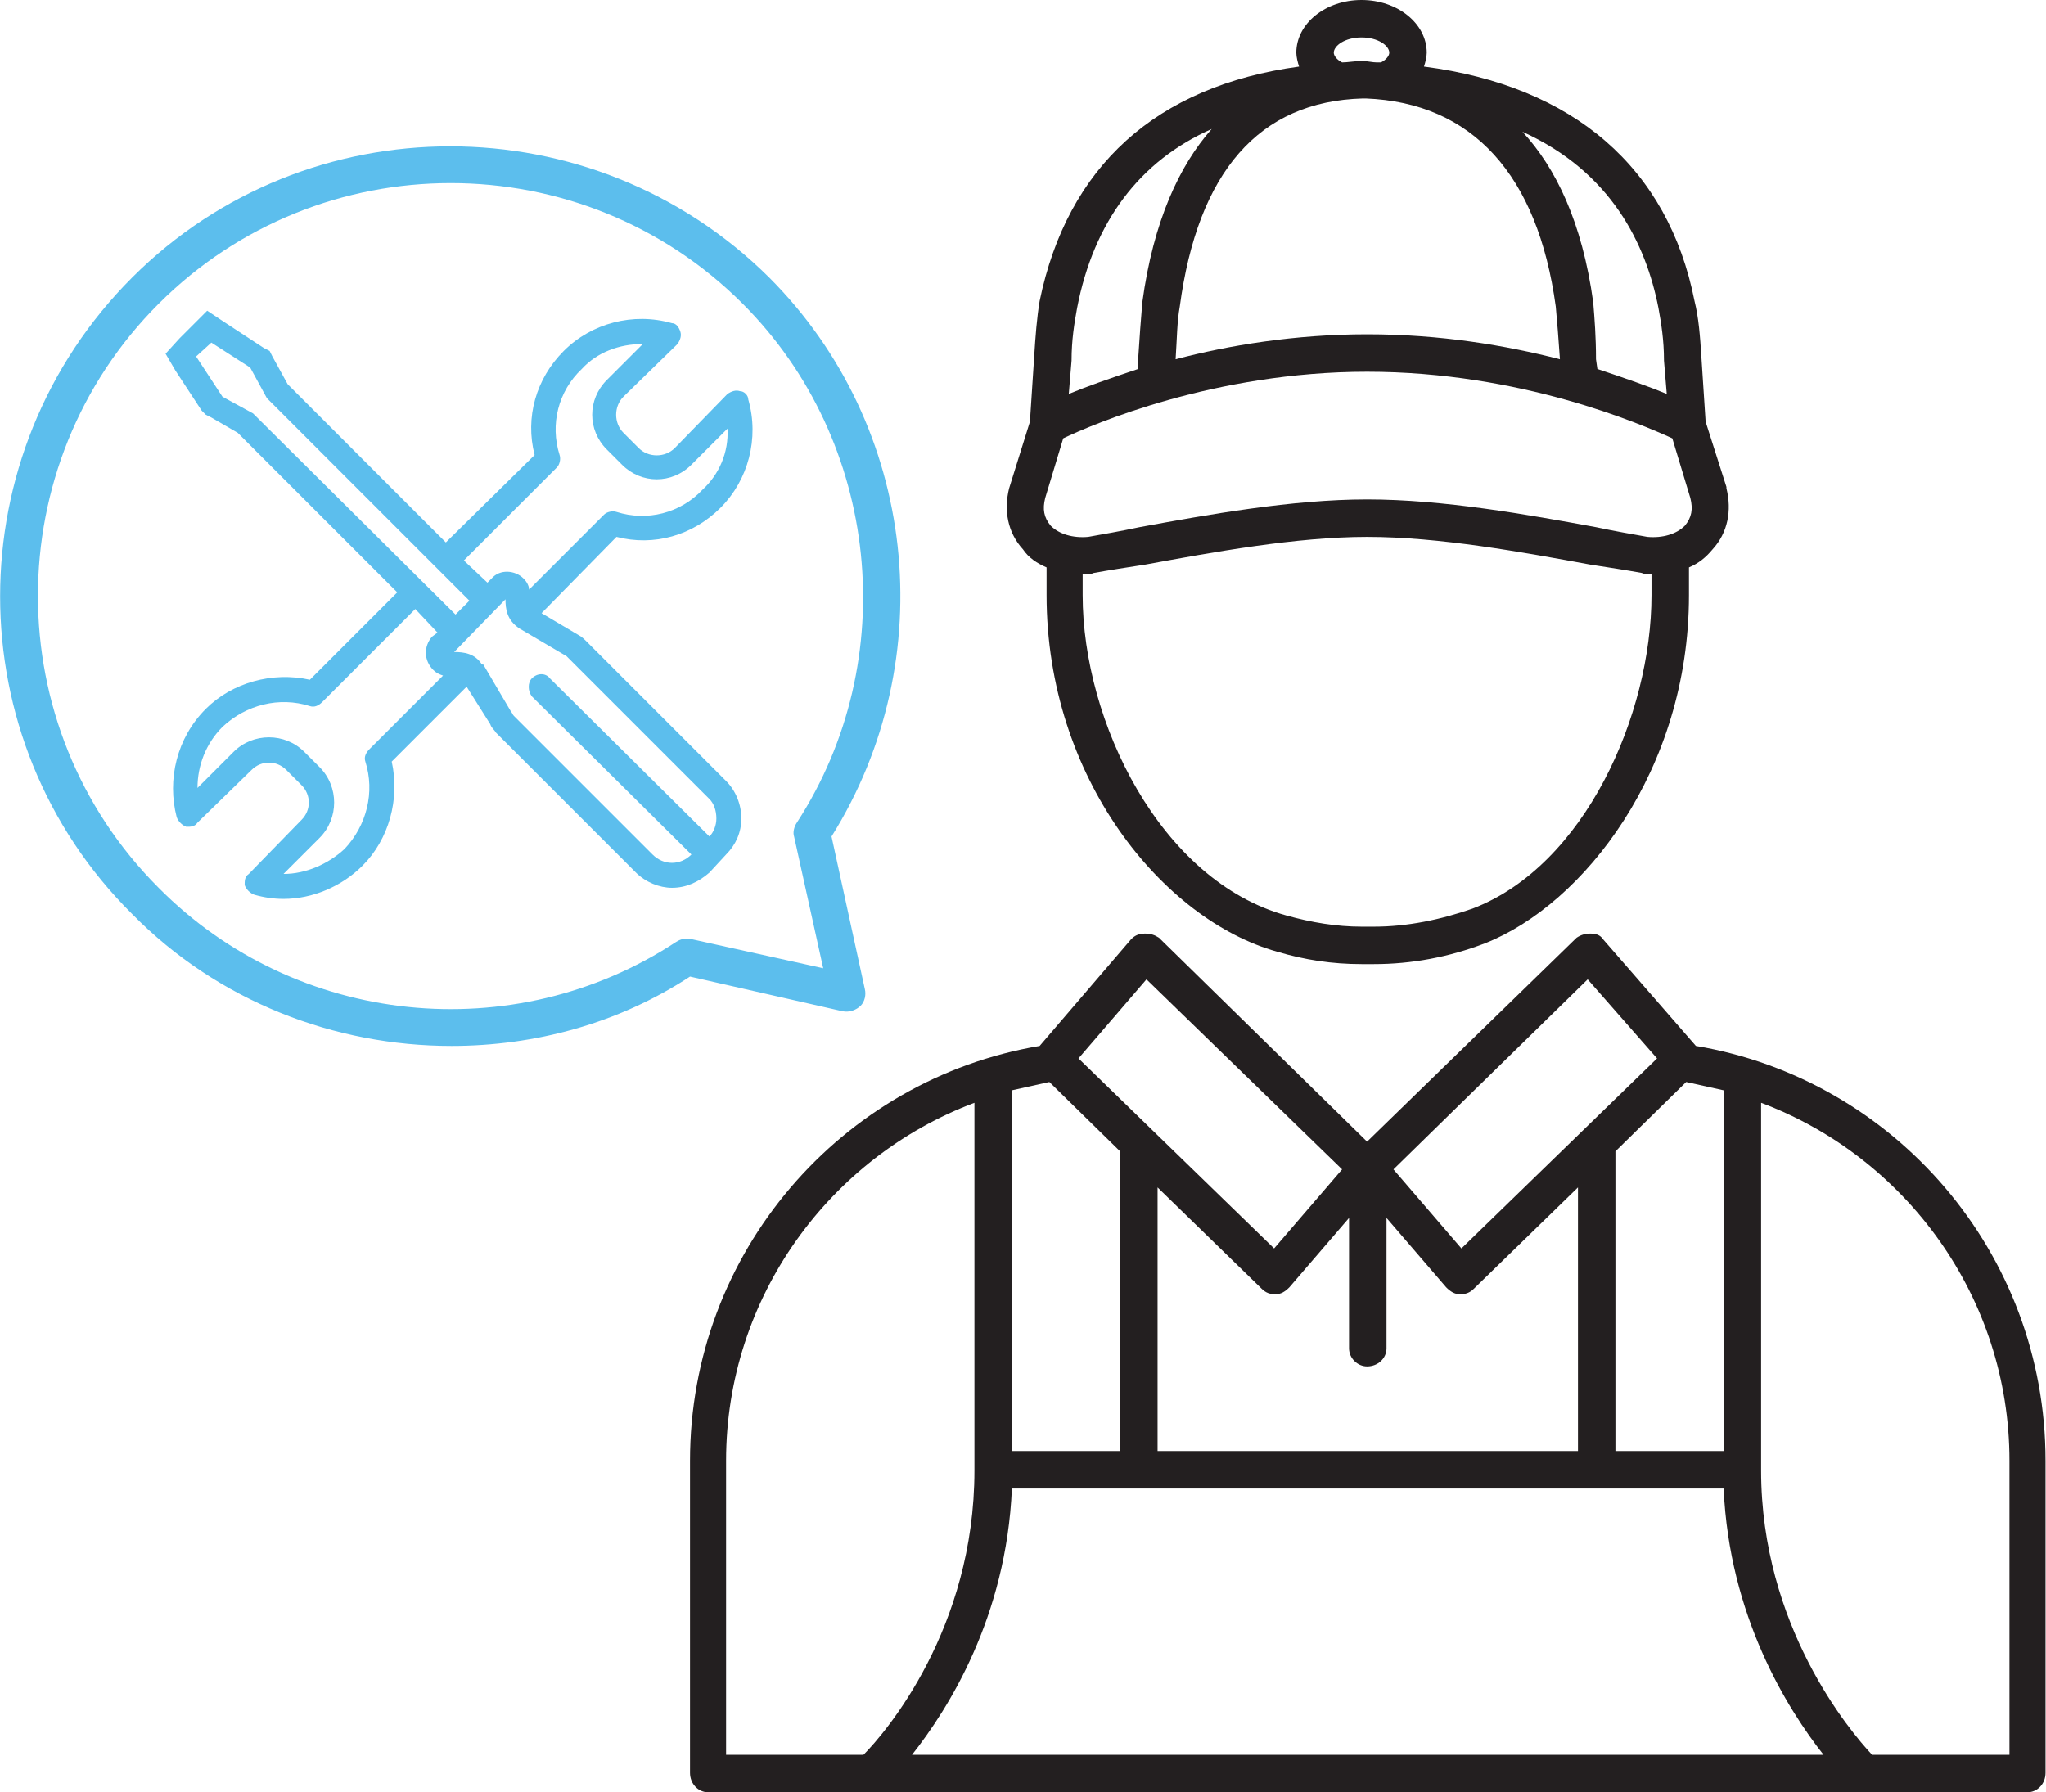
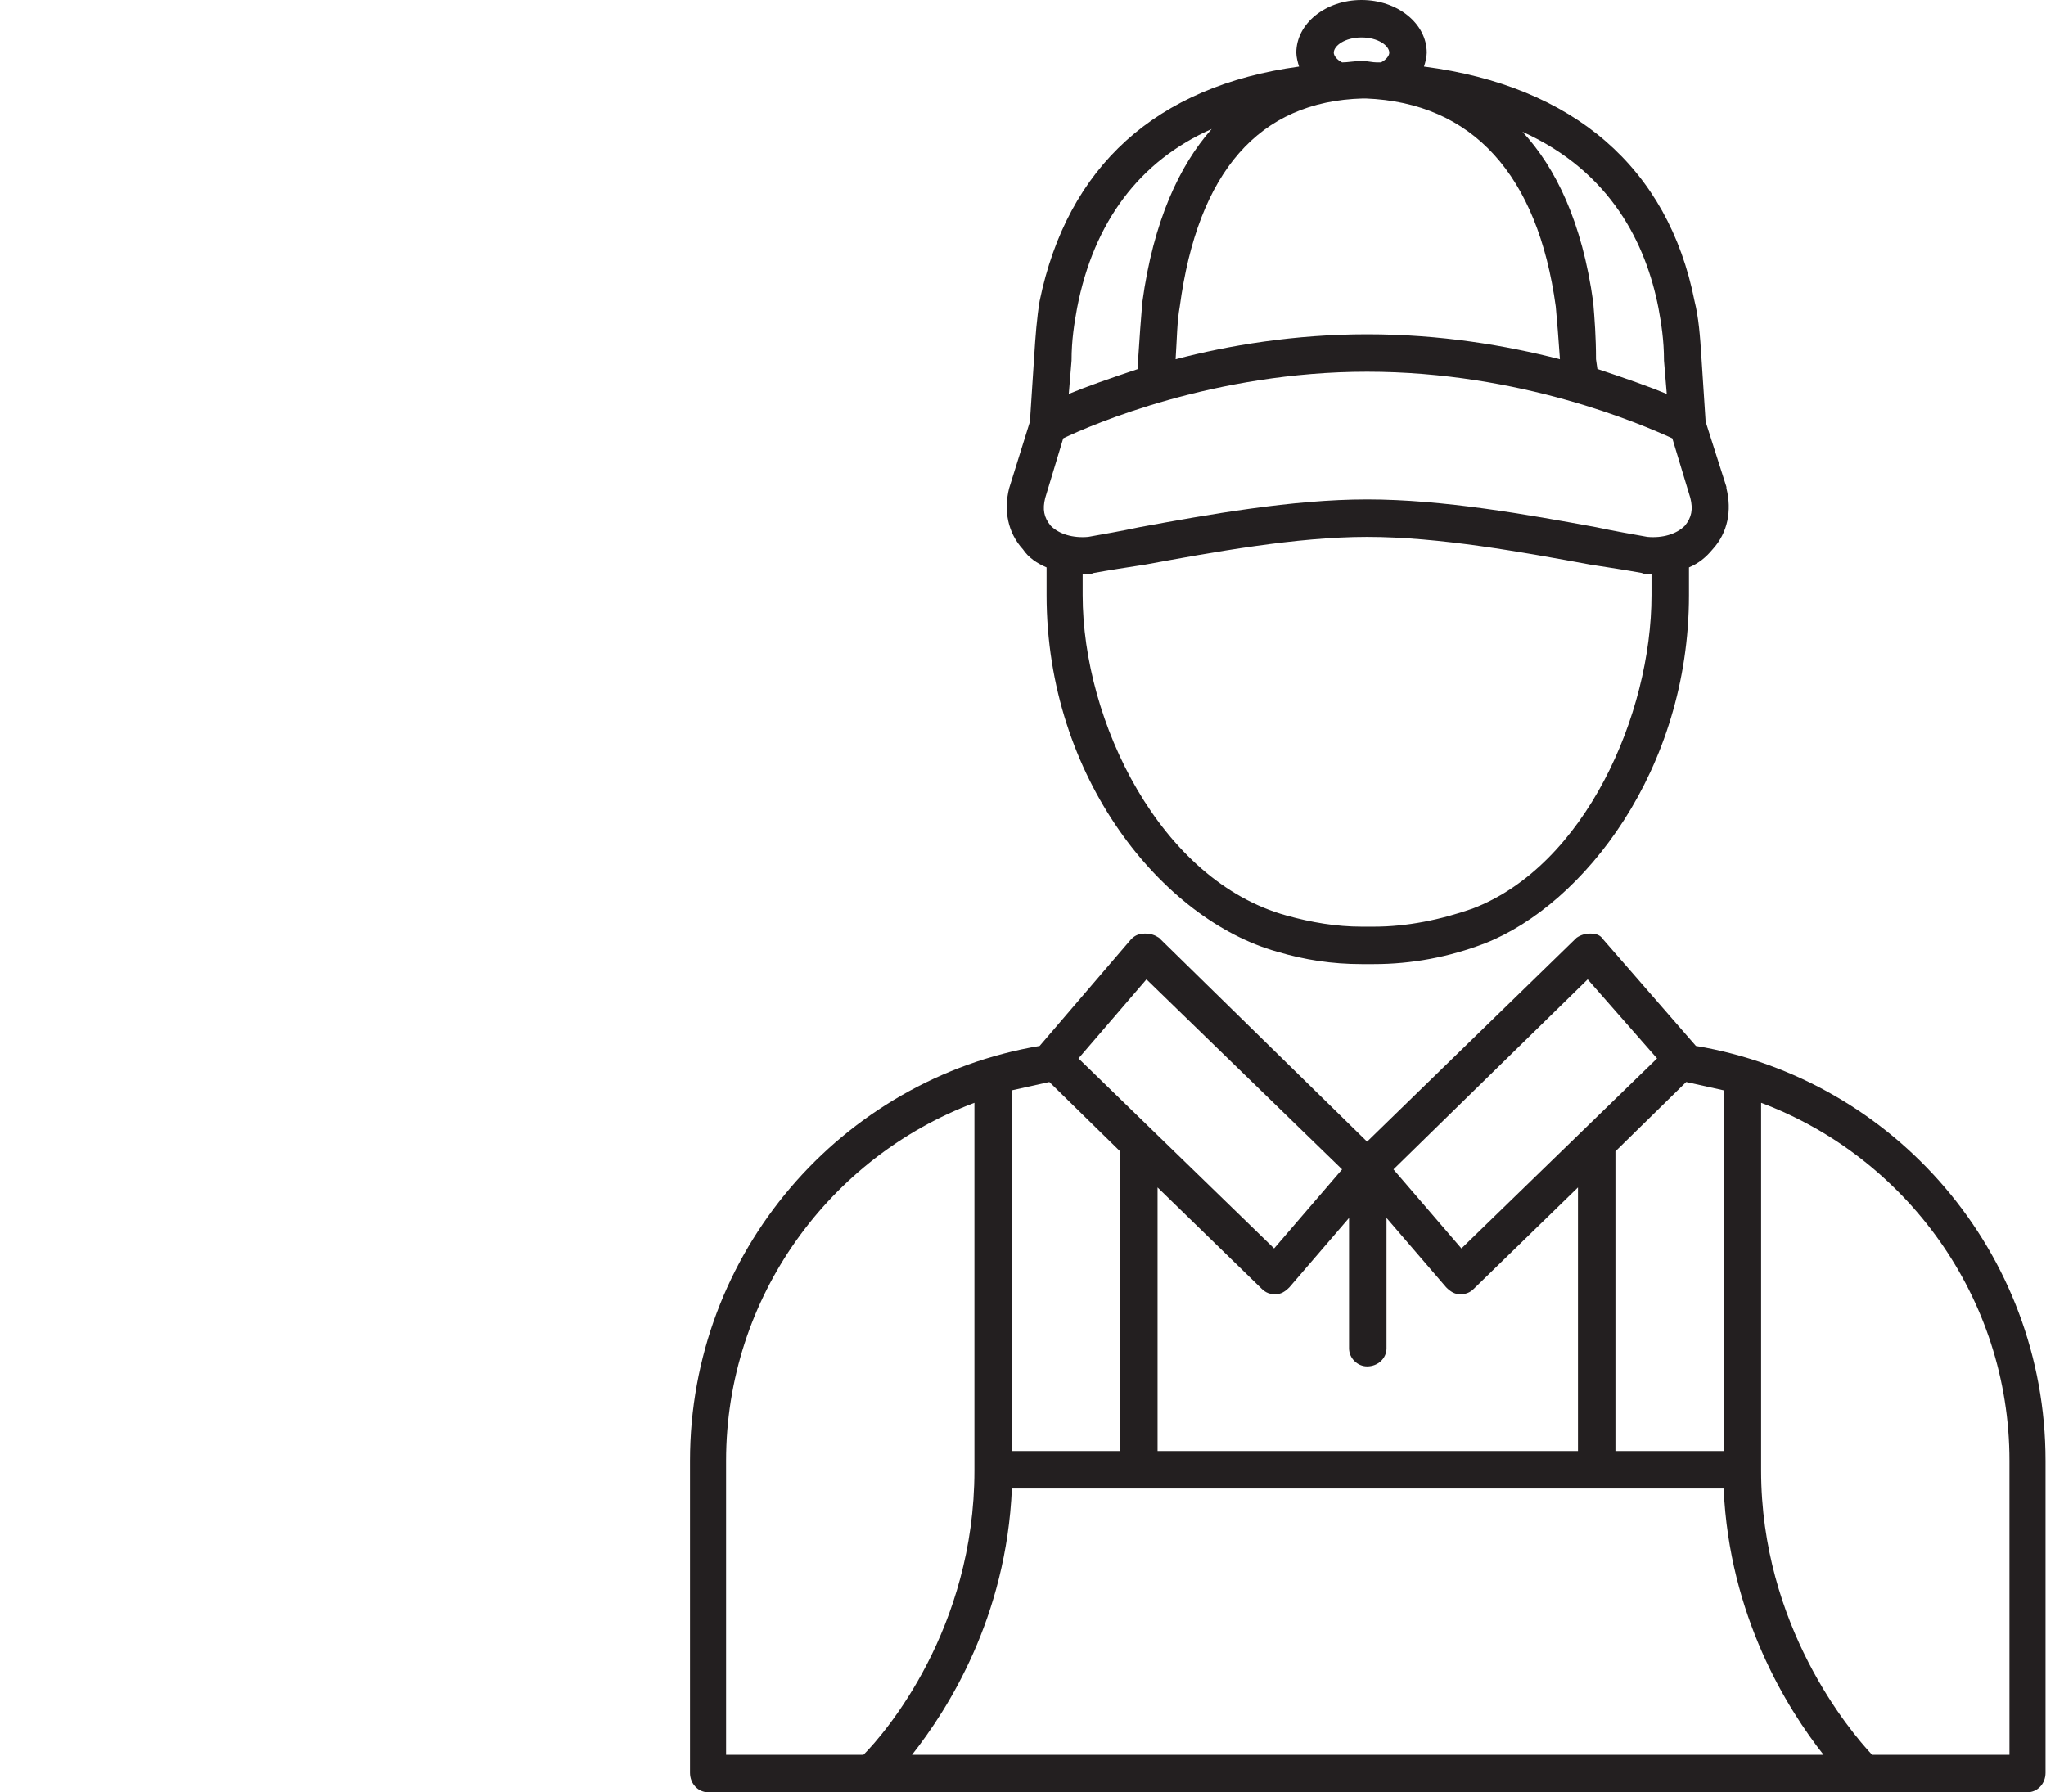
<svg xmlns="http://www.w3.org/2000/svg" xml:space="preserve" width="58.277mm" height="51.058mm" version="1.1" style="shape-rendering:geometricPrecision; text-rendering:geometricPrecision; image-rendering:optimizeQuality; fill-rule:evenodd; clip-rule:evenodd" viewBox="0 0 1474 1292">
  <defs>
    <style type="text/css">
   
    .fil0 {fill:#231F20;fill-rule:nonzero}
    .fil1 {fill:#5CBEED;fill-rule:nonzero}
   
  </style>
  </defs>
  <g id="Capa_x0020_1">
    <path class="fil0" d="M961 38c0,-5 8,-11 20,-11 12,0 20,6 20,11 0,2 -2,5 -6,7 -1,0 -2,0 -3,0 -3,0 -7,-1 -10,-1 0,0 0,0 -1,0 0,0 0,0 0,0 -5,0 -10,1 -14,1 -4,-2 -6,-5 -6,-7zm100 617c-23,8 -47,13 -71,13l-9 0c-18,0 -36,-3 -54,-8 -91,-25 -147,-140 -147,-231l0 -15c3,0 6,0 8,-1 11,-2 24,-4 37,-6 49,-9 109,-20 160,-20 52,0 112,11 161,20 13,2 26,4 37,6 2,1 5,1 7,1l0 15c0,86 -48,195 -129,226zm-188 -562c-23,26 -42,66 -50,125 -1,12 -2,25 -3,41l0 7c-21,7 -38,13 -50,18l2 -24c0,-15 2,-27 4,-38 12,-62 45,-106 97,-129zm109 -22c0,0 1,0 2,0 77,3 124,55 137,150 1,11 2,23 3,38 -39,-10 -86,-18 -139,-18 -52,0 -100,8 -138,18 1,-15 1,-27 3,-38 13,-97 57,-148 132,-150zm232 308c-6,6 -16,9 -27,8 -11,-2 -23,-4 -37,-7 -49,-9 -110,-20 -165,-20 -54,0 -115,11 -164,20 -14,3 -26,5 -37,7 -11,1 -21,-2 -27,-8 -5,-6 -6,-12 -4,-20l13 -43c21,-10 109,-48 219,-48 111,0 198,38 220,48l13 43c2,8 1,14 -4,20zm-15 -119c0,0 0,0 0,0l2 24c-12,-5 -29,-11 -50,-18l-1 -7c0,-16 -1,-29 -2,-41 -8,-58 -27,-97 -51,-123 64,29 89,81 98,127 2,11 4,23 4,38zm-450 -43c-2,12 -3,25 -4,41l-3 46 -15 48c-4,16 -1,32 10,44 4,6 10,10 17,13l0 20c0,132 84,234 166,257 20,6 40,9 61,9l9 0c27,0 54,-5 80,-15 71,-28 147,-125 147,-251l0 -20c7,-3 12,-7 17,-13 11,-12 14,-28 10,-44 0,-1 0,-1 0,-1l-15 -47 -3 -46c-1,-16 -2,-29 -5,-41 -19,-96 -87,-155 -195,-169 1,-3 2,-7 2,-10 0,-21 -21,-38 -47,-38 -26,0 -47,17 -47,38 0,3 1,7 2,10 -103,14 -167,72 -187,169zm699 836l0 212 -99 0c-16,-17 -80,-93 -80,-205l0 -265c104,39 179,140 179,258zm-925 0c0,-118 75,-219 179,-258l0 265c0,114 -64,189 -80,205l-99 0 0 -212zm719 -7l-78 0 0 -216 51 -50c9,2 18,4 27,6l0 260zm-408 0l0 -190 75 73c3,3 6,4 10,4 0,0 0,0 0,0 4,0 7,-2 10,-5l43 -50 0 94c0,7 6,13 13,13 8,0 14,-6 14,-13l0 -94 43 50c3,3 6,5 10,5 0,0 0,0 0,0 4,0 7,-1 10,-4l75 -73 0 190 -303 0zm360 -283l-141 137 -49 -57 140 -137 50 57zm-417 0l49 -57 141 137 -49 57 -141 -137zm-21 17l51 50 0 216 -78 0 0 -260c9,-2 18,-4 27,-6zm-99 485c26,-33 68,-99 72,-192l513 0c4,92 46,159 72,192l-657 0zm498 -588c-2,-3 -5,-4 -9,-4 -4,0 -7,1 -10,3l-151 147 -150 -147c-3,-2 -6,-3 -10,-3 -4,0 -7,1 -10,4l-66 77c-143,24 -252,149 -252,299l0 225c0,8 6,14 13,14l951 0c7,0 13,-6 13,-14l0 -225c0,-150 -109,-275 -252,-299l-67 -77z" />
-     <path class="fil1" d="M152 247l28 18 12 22 146 146 -10 10 -146 -145 -22 -12 -19 -29 0 0 11 -10zm249 90c2,-2 3,-6 2,-9 -7,-22 -1,-46 16,-62 11,-12 27,-18 44,-18 0,0 0,0 0,0l-26 26c-14,14 -14,36 0,50l11 11c14,14 36,14 50,0l26 -26c1,17 -6,33 -18,44 -16,17 -40,23 -62,16 -3,-1 -7,0 -9,2l-54 54c0,-3 -2,-6 -4,-8 -6,-6 -17,-7 -23,0l-3 3 -17 -16 67 -67zm9 138l101 101c3,3 5,8 5,14 0,5 -2,10 -5,13l-115 -114c-3,-4 -9,-4 -13,0 -3,3 -3,9 0,13l115 114c-8,8 -20,8 -28,0l-100 -100c-1,-1 -1,-2 -2,-3l-20 -34 -1 0c-5,-8 -13,-9 -20,-9l37 -38c0,7 1,15 10,21l34 20c1,1 2,2 2,2zm-147 74c7,22 1,46 -15,63 -12,11 -28,18 -44,18 0,0 0,0 0,0l26 -26c14,-14 14,-37 0,-51l-11 -11c-14,-14 -37,-14 -51,0l-26 26c0,-16 6,-32 18,-44 17,-16 41,-22 63,-15 3,1 6,0 9,-3l67 -67 16 17 -4 3c-6,7 -6,17 1,24 2,2 4,3 7,4l-53 53c-3,3 -4,6 -3,9zm-118 -253l3 3 4 2 19 11 115 115 -63 63c-27,-6 -56,2 -75,21 -21,21 -28,51 -21,78 1,3 4,6 7,7 3,0 6,0 8,-3l39 -38c7,-7 18,-7 25,0l11 11c7,7 7,18 0,25l-38 39c-3,2 -3,5 -3,8 1,3 4,6 7,7 7,2 14,3 21,3 21,0 42,-9 57,-24 19,-19 27,-48 21,-75l54 -54 17 27c1,3 3,4 4,6l101 101c7,7 17,11 26,11 10,0 19,-4 27,-11l12 -13c7,-7 11,-16 11,-26 0,-10 -4,-20 -11,-27l-100 -100c-2,-2 -4,-4 -6,-5l-27 -16 54 -55c27,7 55,-1 75,-21 20,-20 28,-50 20,-78 0,-3 -3,-6 -6,-6 -3,-1 -6,0 -9,2l-38 39c-7,7 -19,7 -26,0l-11 -11c-7,-7 -7,-19 0,-26l39 -38c2,-3 3,-6 2,-9 -1,-3 -3,-6 -6,-6 -28,-8 -58,0 -78,20 -20,20 -28,48 -21,75l-64 63 -114 -114 -11 -20 -2 -4 -4 -2 -29 -19 -12 -8 -10 10 -10 10 -10 11 7 12 19 29zm-31 -77c116,-116 305,-116 421,0 99,99 115,257 39,374 -2,3 -3,7 -2,10l21 95 -95 -21c-4,-1 -8,0 -11,2 -117,77 -274,61 -373,-39 -116,-116 -116,-305 0,-421zm211 535c60,0 120,-16 172,-50l110 25c5,1 10,-1 13,-4 3,-3 4,-8 3,-12l-24 -110c80,-128 62,-296 -45,-403 -127,-126 -333,-126 -459,0 -127,127 -127,333 0,459 62,63 146,95 230,95z" />
  </g>
</svg>